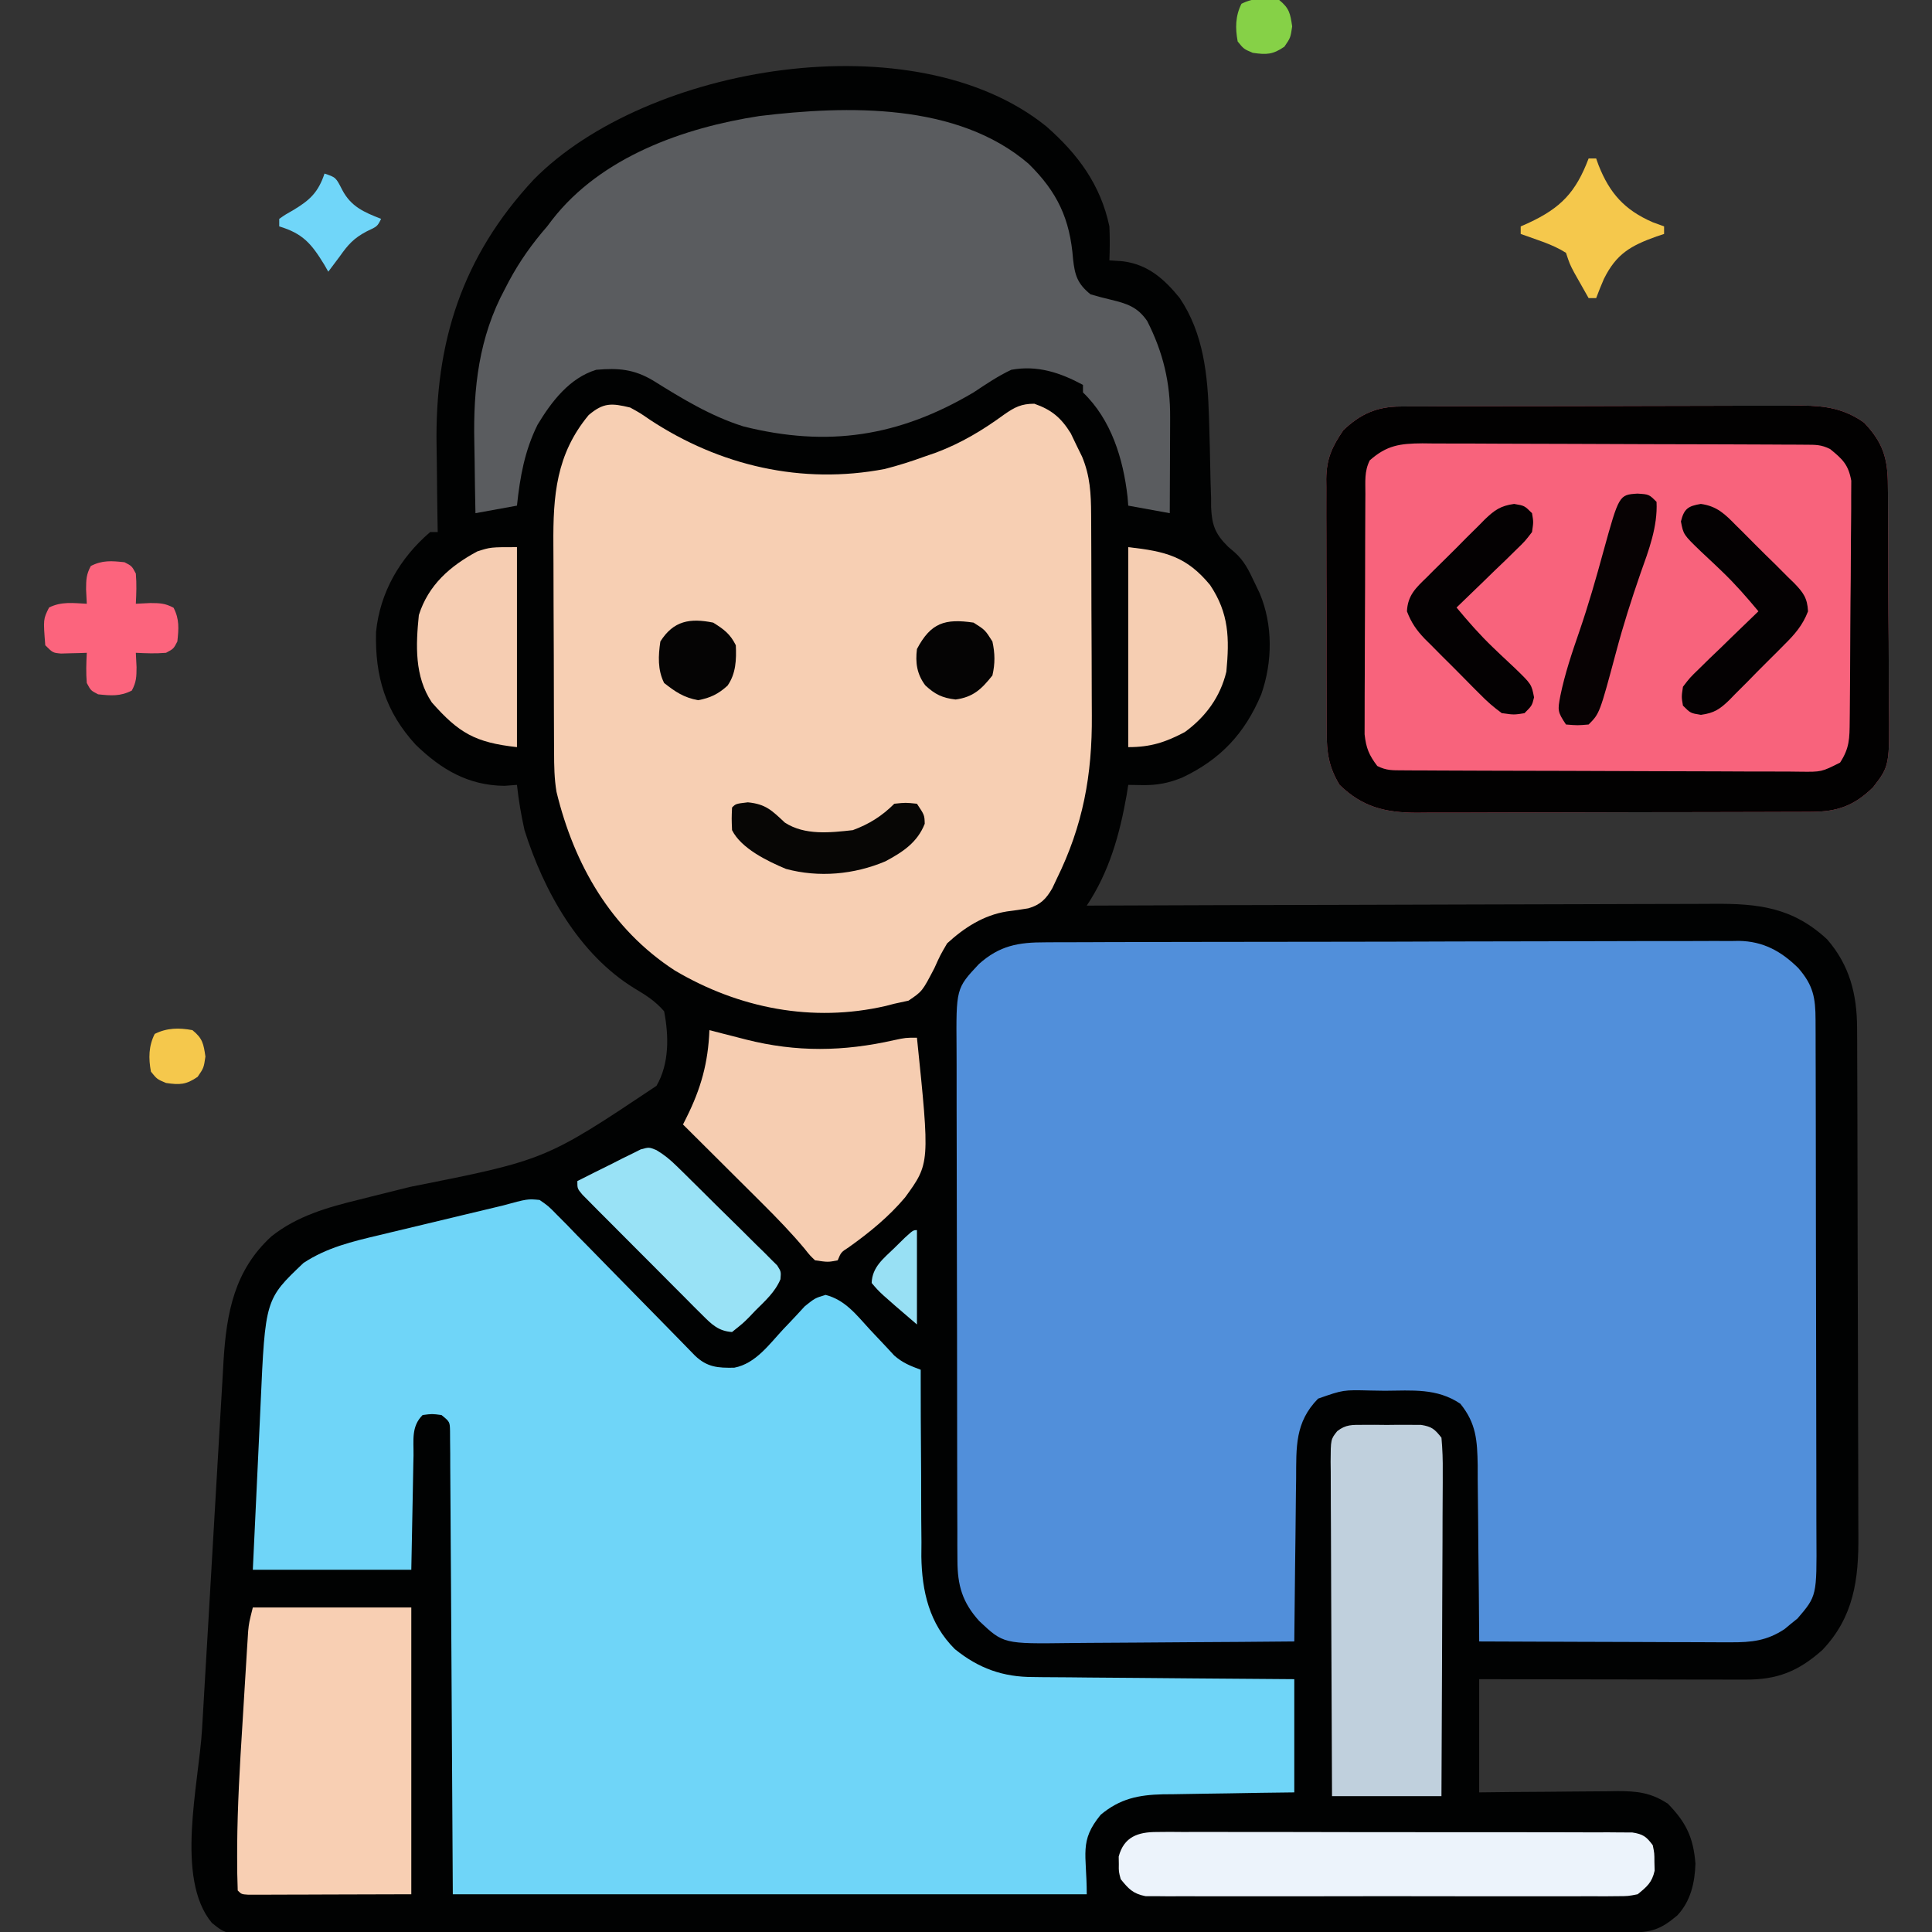
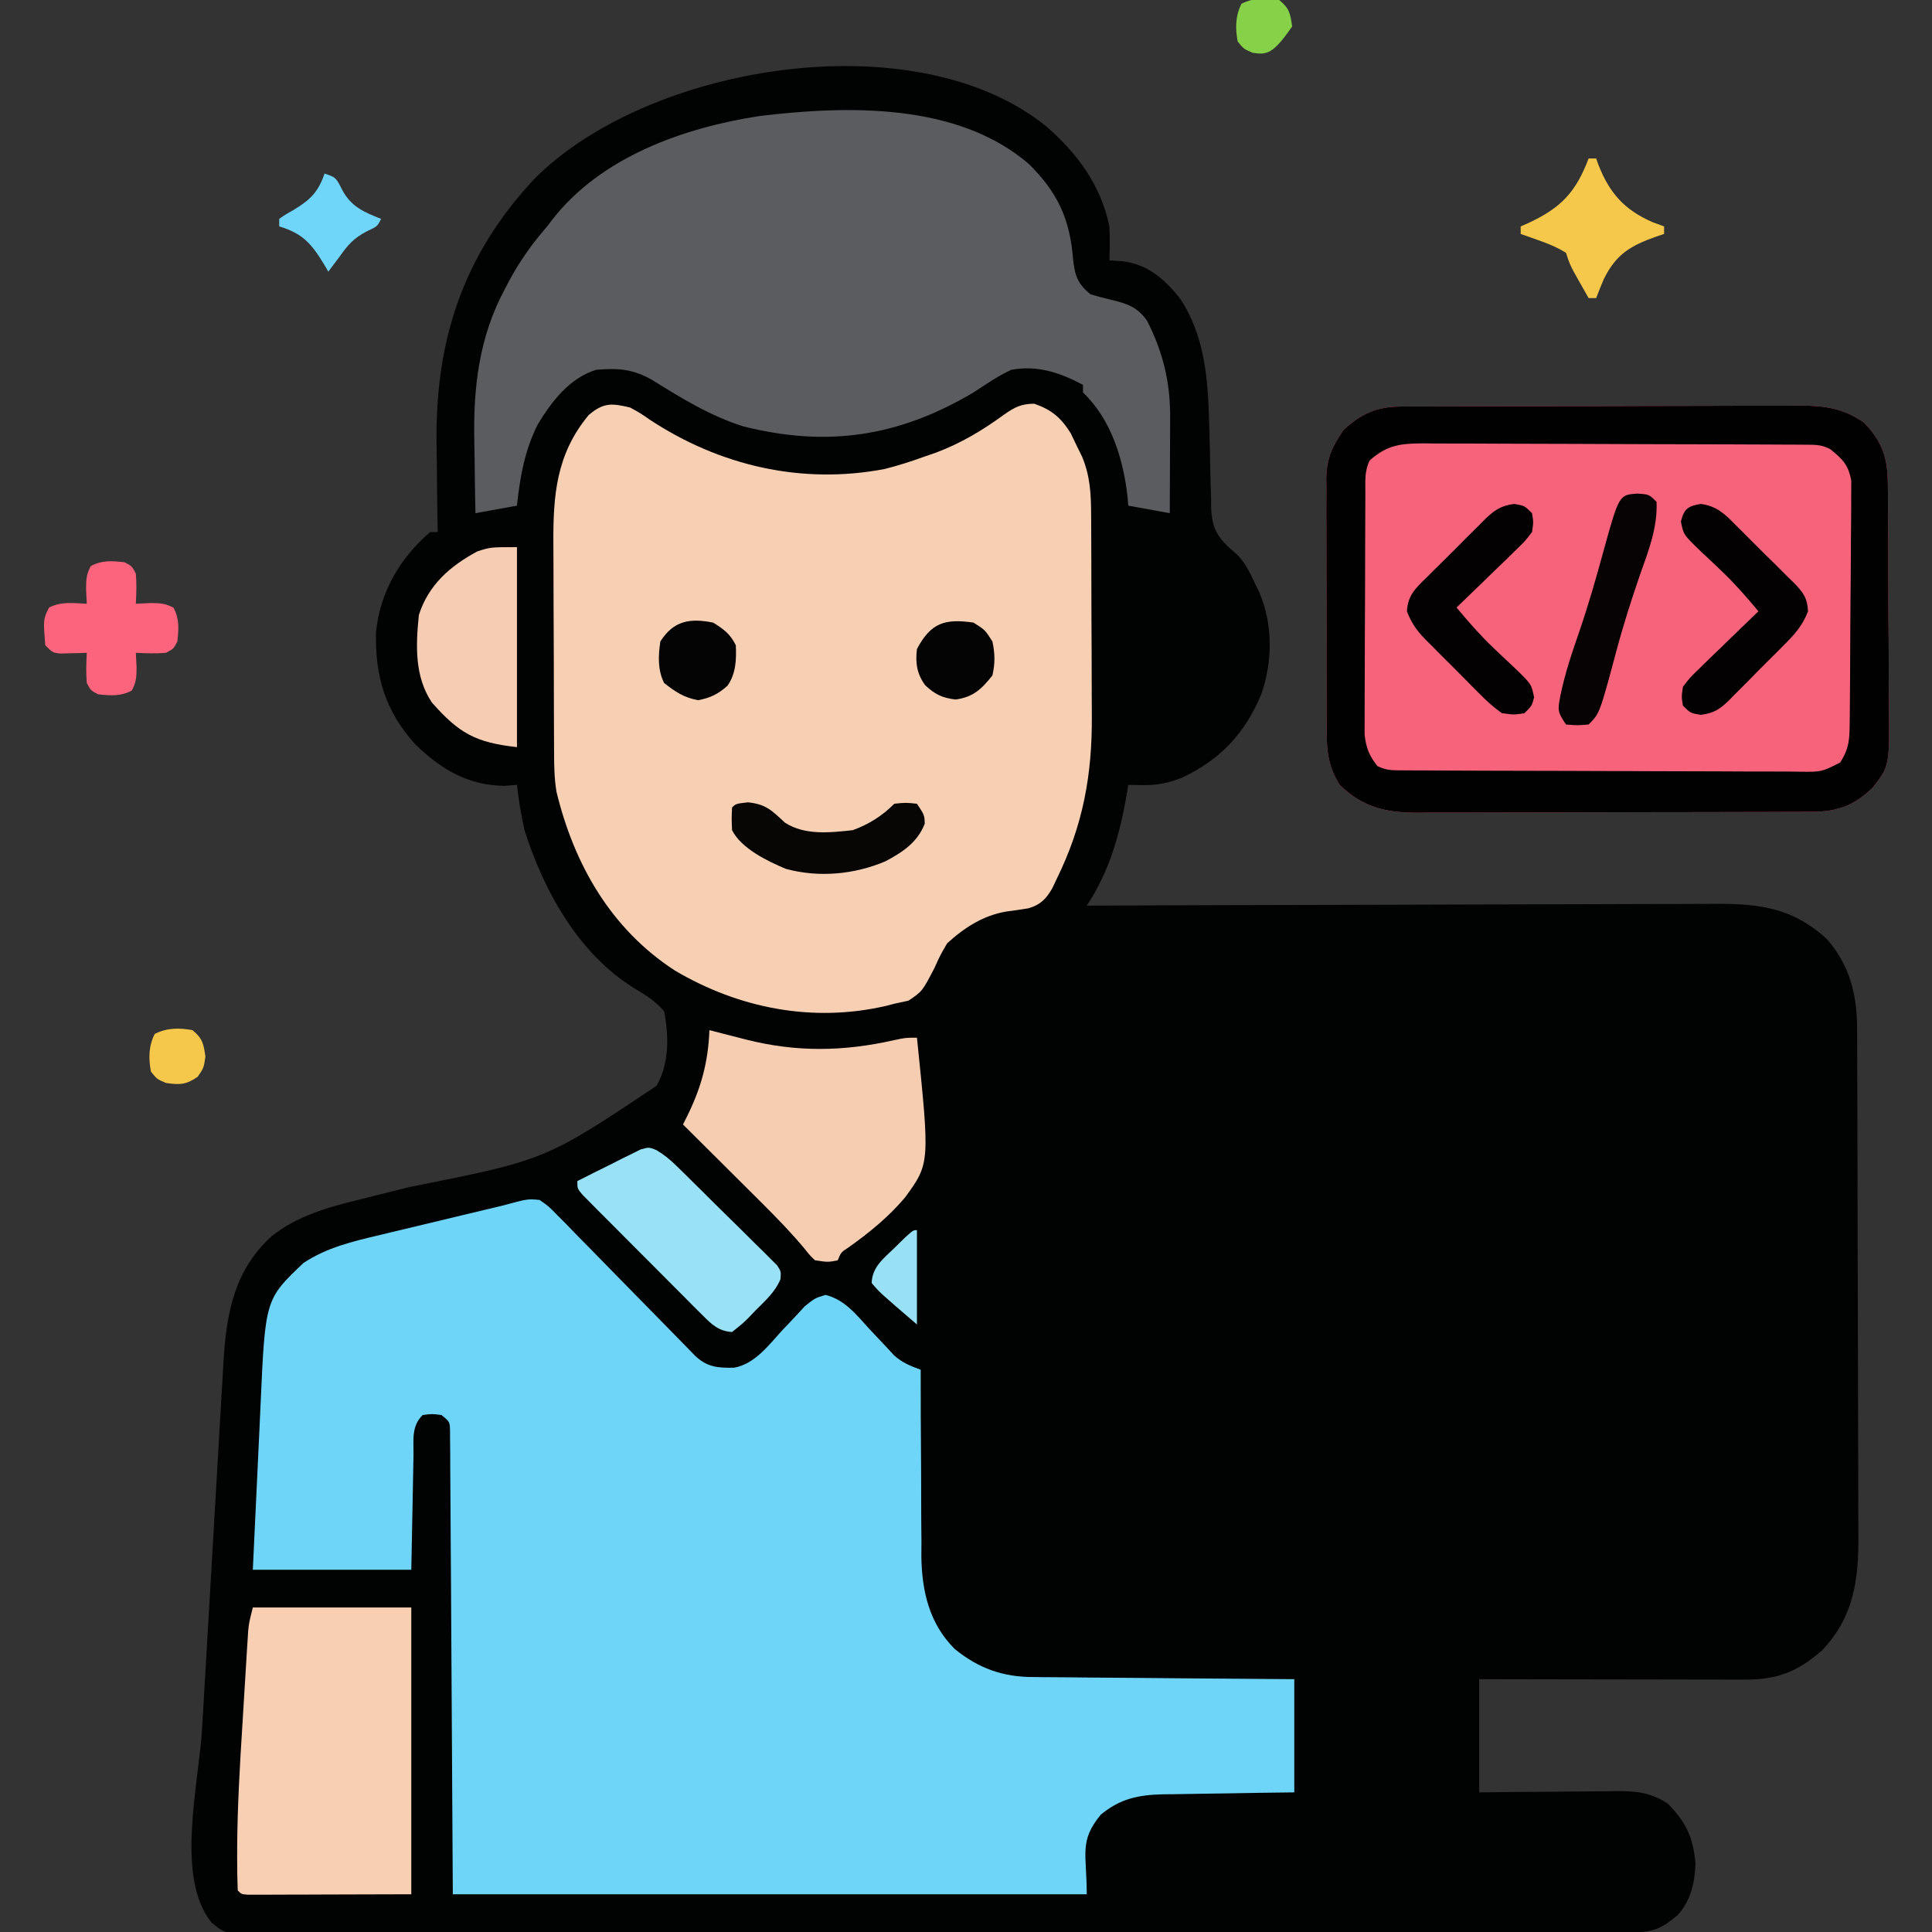
<svg xmlns="http://www.w3.org/2000/svg" width="512" height="512">
  <rect width="100%" height="100%" fill="#333333" stroke="none" />
  <path d="M0 0 C8.361 7.347 14.356 15.453 16.676 26.473 C16.82 29.482 16.799 32.463 16.676 35.473 C17.872 35.555 19.068 35.638 20.301 35.723 C26.915 36.584 31.195 40.398 35.293 45.43 C41.64 54.807 42.753 65.947 43.062 76.953 C43.089 77.815 43.115 78.678 43.142 79.566 C43.249 83.179 43.351 86.79 43.403 90.404 C43.446 93.068 43.532 95.728 43.625 98.391 C43.627 99.602 43.627 99.602 43.629 100.837 C43.834 105.596 44.688 107.955 48.119 111.342 C49.045 112.139 49.045 112.139 49.99 112.951 C52.441 115.163 53.662 117.696 55.051 120.66 C55.774 122.166 55.774 122.166 56.512 123.703 C60.043 132.105 59.921 141.909 56.926 150.473 C52.564 160.868 46.133 167.712 36.008 172.527 C32.38 173.998 29.338 174.6 25.426 174.535 C23.57 174.504 23.57 174.504 21.676 174.473 C21.529 175.393 21.382 176.313 21.23 177.262 C19.382 187.694 16.629 197.542 10.676 206.473 C11.6 206.469 12.525 206.465 13.477 206.461 C35.988 206.373 58.498 206.307 81.008 206.265 C91.894 206.245 102.779 206.217 113.665 206.171 C123.155 206.131 132.644 206.105 142.134 206.096 C147.157 206.091 152.18 206.079 157.204 206.05 C161.936 206.023 166.667 206.014 171.399 206.02 C173.132 206.019 174.865 206.011 176.598 205.996 C188.65 205.894 197.72 206.924 206.883 215.41 C212.847 222.271 214.789 229.954 214.823 238.846 C214.834 240.776 214.834 240.776 214.845 242.746 C214.847 244.165 214.85 245.583 214.853 247.002 C214.859 248.503 214.866 250.003 214.873 251.503 C214.894 256.422 214.904 261.342 214.914 266.262 C214.918 267.959 214.922 269.657 214.926 271.355 C214.945 279.333 214.96 287.312 214.968 295.291 C214.978 304.481 215.004 313.671 215.045 322.862 C215.075 329.978 215.089 337.094 215.093 344.21 C215.095 348.454 215.104 352.698 215.129 356.942 C215.153 360.94 215.157 364.937 215.147 368.934 C215.146 370.394 215.152 371.853 215.166 373.313 C215.271 385.032 213.954 394.996 205.613 403.75 C199.237 409.419 193.673 411.629 185.175 411.586 C184.414 411.586 183.653 411.586 182.868 411.587 C180.352 411.586 177.836 411.578 175.32 411.57 C173.576 411.568 171.831 411.567 170.087 411.566 C165.495 411.562 160.904 411.552 156.312 411.541 C151.627 411.531 146.941 411.527 142.256 411.521 C133.062 411.511 123.869 411.493 114.676 411.473 C114.676 421.373 114.676 431.273 114.676 441.473 C117.782 441.438 120.889 441.403 124.09 441.367 C127.108 441.344 130.127 441.326 133.145 441.308 C135.238 441.293 137.331 441.272 139.424 441.246 C142.438 441.21 145.451 441.193 148.465 441.18 C149.396 441.164 150.328 441.149 151.288 441.133 C156.52 441.131 160.163 441.521 164.676 444.473 C169.542 449.449 171.432 453.453 171.988 460.348 C171.823 465.419 170.736 470.253 167.211 474.051 C162.764 477.834 160.27 478.598 154.543 478.61 C153.226 478.615 151.909 478.62 150.552 478.625 C149.077 478.626 147.601 478.626 146.125 478.627 C144.569 478.631 143.012 478.635 141.455 478.64 C137.162 478.652 132.868 478.657 128.574 478.662 C123.95 478.668 119.325 478.68 114.701 478.69 C103.525 478.715 92.348 478.729 81.172 478.742 C78.017 478.746 74.862 478.75 71.707 478.754 C52.127 478.779 32.547 478.801 12.967 478.814 C8.43 478.817 3.893 478.82 -0.645 478.823 C-1.772 478.823 -2.9 478.824 -4.062 478.825 C-22.339 478.838 -40.615 478.871 -58.892 478.913 C-77.644 478.955 -96.395 478.979 -115.147 478.984 C-125.68 478.987 -136.213 478.999 -146.747 479.032 C-155.716 479.06 -164.685 479.071 -173.654 479.06 C-178.232 479.054 -182.81 479.057 -187.388 479.082 C-191.578 479.105 -195.767 479.104 -199.957 479.085 C-201.474 479.082 -202.991 479.088 -204.507 479.103 C-217.264 479.221 -217.264 479.221 -221.18 476.055 C-230.973 464.261 -224.639 439.307 -223.775 424.684 C-223.599 421.705 -223.426 418.725 -223.253 415.745 C-222.845 408.714 -222.432 401.684 -222.016 394.655 C-221.588 387.428 -221.17 380.201 -220.755 372.974 C-220.397 366.735 -220.033 360.496 -219.665 354.257 C-219.446 350.546 -219.229 346.834 -219.017 343.122 C-218.782 338.989 -218.534 334.857 -218.286 330.725 C-218.218 329.511 -218.15 328.296 -218.081 327.045 C-217.295 314.325 -215.186 303.093 -205.41 294.142 C-198.6 288.693 -190.341 286.372 -182.008 284.352 C-180.952 284.084 -179.897 283.817 -178.81 283.542 C-175.463 282.695 -172.113 281.864 -168.762 281.035 C-132.768 273.89 -132.768 273.89 -103.355 254.234 C-99.917 248.36 -100.064 240.964 -101.324 234.473 C-103.693 231.745 -106.085 230.253 -109.18 228.402 C-123.948 219.34 -133.233 202.573 -138.324 186.473 C-139.216 182.487 -139.886 178.533 -140.324 174.473 C-141.417 174.555 -142.51 174.638 -143.637 174.723 C-153.242 174.638 -160.412 170.381 -167.164 163.832 C-175.181 155.076 -177.964 145.767 -177.672 133.973 C-176.625 123.435 -171.34 114.343 -163.324 107.473 C-162.664 107.473 -162.004 107.473 -161.324 107.473 C-161.345 106.289 -161.366 105.106 -161.388 103.887 C-161.461 99.412 -161.506 94.937 -161.544 90.462 C-161.564 88.541 -161.591 86.62 -161.626 84.699 C-162.114 57.257 -154.913 34.495 -135.884 14.057 C-106.003 -16.3 -34.952 -28.295 0 0 Z " fill="#010202" transform="translate(277.324,33.527)" />
-   <path d="M0 0 C1.211 -0.008 1.211 -0.008 2.446 -0.016 C5.148 -0.031 7.85 -0.032 10.552 -0.032 C12.491 -0.04 14.429 -0.048 16.368 -0.057 C21.632 -0.079 26.897 -0.088 32.161 -0.093 C35.451 -0.097 38.741 -0.103 42.031 -0.11 C53.51 -0.135 64.989 -0.148 76.468 -0.151 C87.165 -0.155 97.861 -0.185 108.558 -0.227 C117.745 -0.261 126.931 -0.277 136.118 -0.278 C141.603 -0.278 147.088 -0.287 152.574 -0.316 C157.734 -0.342 162.894 -0.344 168.055 -0.328 C169.946 -0.326 171.838 -0.333 173.729 -0.349 C176.317 -0.369 178.903 -0.359 181.49 -0.341 C182.234 -0.354 182.978 -0.367 183.744 -0.381 C190.176 -0.278 194.947 2.322 199.504 6.823 C203.448 11.363 204.061 14.646 204.076 20.51 C204.082 21.817 204.088 23.123 204.093 24.47 C204.095 25.921 204.096 27.373 204.097 28.824 C204.101 30.35 204.107 31.876 204.112 33.402 C204.125 37.551 204.131 41.7 204.136 45.849 C204.139 48.441 204.143 51.034 204.147 53.627 C204.161 61.74 204.171 69.853 204.175 77.966 C204.179 87.329 204.197 96.691 204.226 106.053 C204.247 113.292 204.257 120.53 204.259 127.768 C204.26 132.091 204.266 136.413 204.283 140.735 C204.3 144.803 204.302 148.871 204.293 152.939 C204.293 154.429 204.297 155.919 204.307 157.41 C204.406 173.22 204.406 173.22 199.287 179.2 C198.718 179.658 198.148 180.115 197.561 180.587 C196.996 181.057 196.431 181.528 195.85 182.012 C191.155 185.107 187.149 185.52 181.575 185.501 C180.853 185.501 180.13 185.502 179.386 185.502 C177.01 185.501 174.635 185.485 172.26 185.469 C170.608 185.466 168.956 185.463 167.304 185.461 C162.966 185.453 158.627 185.434 154.289 185.411 C149.858 185.391 145.427 185.382 140.996 185.372 C132.309 185.35 123.623 185.316 114.936 185.274 C114.93 184.245 114.93 184.245 114.925 183.195 C114.883 176.041 114.813 168.887 114.728 161.733 C114.698 159.064 114.679 156.397 114.665 153.728 C114.643 149.887 114.597 146.048 114.545 142.208 C114.543 140.425 114.543 140.425 114.541 138.605 C114.425 132.015 114.161 127.48 109.936 122.274 C103.705 118.088 97.178 118.796 89.936 118.837 C88.678 118.817 87.419 118.797 86.123 118.776 C78.909 118.59 78.909 118.59 72.248 120.926 C66.078 127.19 66.469 133.793 66.424 142.11 C66.397 143.962 66.397 143.962 66.37 145.851 C66.316 149.784 66.282 153.716 66.248 157.649 C66.217 160.32 66.181 162.99 66.145 165.661 C66.06 172.199 65.991 178.736 65.936 185.274 C56.426 185.367 46.916 185.438 37.405 185.481 C32.988 185.502 28.572 185.53 24.155 185.576 C19.889 185.62 15.623 185.643 11.356 185.654 C9.733 185.661 8.109 185.675 6.486 185.697 C-11.128 185.923 -11.128 185.923 -17.564 179.862 C-22.051 174.886 -23.312 170.415 -23.332 163.842 C-23.345 161.893 -23.345 161.893 -23.358 159.904 C-23.357 158.471 -23.356 157.038 -23.355 155.605 C-23.361 154.09 -23.368 152.575 -23.375 151.06 C-23.393 146.951 -23.398 142.841 -23.399 138.732 C-23.4 136.162 -23.404 133.593 -23.41 131.023 C-23.428 122.053 -23.436 113.083 -23.435 104.113 C-23.434 95.761 -23.455 87.41 -23.486 79.058 C-23.513 71.88 -23.523 64.702 -23.522 57.524 C-23.521 53.24 -23.527 48.956 -23.548 44.673 C-23.568 40.641 -23.568 36.611 -23.553 32.58 C-23.551 31.104 -23.556 29.629 -23.568 28.154 C-23.691 12.212 -23.691 12.212 -17.652 5.767 C-12.163 0.845 -7.153 -0.023 0 0 Z " fill="#518FDA" transform="translate(277.064,249.726)" />
  <path d="M0 0 C2.341 1.626 2.341 1.626 4.597 3.931 C5.451 4.789 6.305 5.647 7.185 6.53 C8.088 7.468 8.991 8.405 9.922 9.371 C10.871 10.334 11.822 11.296 12.774 12.256 C15.272 14.783 17.752 17.327 20.229 19.875 C23.244 22.972 26.278 26.05 29.312 29.129 C31.671 31.524 34.025 33.923 36.371 36.331 C37.213 37.191 38.054 38.052 38.921 38.939 C39.662 39.701 40.404 40.463 41.167 41.247 C44.402 44.341 47.232 44.533 51.578 44.457 C57.3 43.377 60.925 38.146 64.734 34.086 C65.213 33.587 65.691 33.088 66.184 32.573 C67.571 31.12 68.93 29.64 70.289 28.16 C73 26 73 26 75.801 25.16 C81.053 26.539 83.964 30.465 87.562 34.375 C89.036 35.952 90.516 37.523 92.004 39.086 C92.652 39.788 93.3 40.489 93.967 41.212 C96.206 43.181 98.229 43.963 101 45 C100.999 45.725 100.998 46.45 100.998 47.197 C100.995 54.081 101.022 60.964 101.08 67.847 C101.109 71.385 101.127 74.922 101.12 78.46 C101.112 82.542 101.153 86.622 101.195 90.703 C101.182 92.579 101.182 92.579 101.168 94.492 C101.318 103.731 103.273 112.313 110.053 119.036 C116.357 124.143 122.8 126.449 130.863 126.432 C131.615 126.443 132.367 126.453 133.142 126.463 C135.604 126.493 138.065 126.503 140.527 126.512 C142.244 126.529 143.96 126.547 145.676 126.566 C150.176 126.613 154.675 126.643 159.175 126.67 C163.774 126.699 168.372 126.746 172.971 126.791 C181.98 126.877 190.99 126.943 200 127 C200 136.9 200 146.8 200 157 C197.049 157.037 194.099 157.075 191.059 157.113 C188.186 157.16 185.313 157.211 182.44 157.262 C180.451 157.296 178.462 157.324 176.472 157.346 C173.605 157.38 170.738 157.432 167.871 157.488 C166.547 157.498 166.547 157.498 165.197 157.508 C158.721 157.66 153.793 158.66 148.688 162.938 C142.927 169.978 145 173.206 145 184 C89.56 184 34.12 184 -23 184 C-23.375 121.625 -23.375 121.625 -23.478 101.905 C-23.518 96.089 -23.518 96.089 -23.56 90.273 C-23.578 87.676 -23.593 85.078 -23.603 82.481 C-23.618 78.554 -23.649 74.628 -23.681 70.702 C-23.683 69.538 -23.685 68.374 -23.688 67.175 C-23.704 65.596 -23.704 65.596 -23.722 63.986 C-23.727 63.066 -23.733 62.146 -23.738 61.198 C-23.795 58.793 -23.795 58.793 -26 57 C-28.5 56.667 -28.5 56.667 -31 57 C-34.051 60.051 -33.358 63.627 -33.414 67.727 C-33.432 68.491 -33.449 69.256 -33.468 70.044 C-33.531 72.904 -33.577 75.764 -33.625 78.625 C-33.811 88.216 -33.811 88.216 -34 98 C-47.86 98 -61.72 98 -76 98 C-75.786 93.407 -75.572 88.815 -75.348 84.223 C-75.155 80.267 -74.968 76.311 -74.789 72.355 C-74.594 68.065 -74.392 63.776 -74.186 59.487 C-74.104 57.759 -74.025 56.032 -73.949 54.303 C-72.706 26.31 -72.706 26.31 -62.562 16.688 C-56.382 12.617 -49.66 11.013 -42.543 9.336 C-41.559 9.098 -40.575 8.861 -39.561 8.616 C-36.438 7.863 -33.313 7.119 -30.188 6.375 C-27.045 5.623 -23.902 4.869 -20.761 4.112 C-18.811 3.643 -16.86 3.177 -14.908 2.713 C-14.03 2.503 -13.152 2.293 -12.247 2.076 C-11.473 1.892 -10.699 1.707 -9.902 1.518 C-3.186 -0.31 -3.186 -0.31 0 0 Z " fill="#6FD5F8" transform="translate(143,318)" />
  <path d="M0 0 C2.641 1.453 2.641 1.453 5.25 3.25 C23.732 15.43 45.493 20.499 67.492 16.281 C71.083 15.356 74.52 14.276 78 13 C79.017 12.649 80.034 12.299 81.082 11.938 C87.712 9.435 93.409 6.027 99.106 1.859 C101.912 -0.099 103.646 -0.999 107.102 -1.008 C111.699 0.591 114.198 2.711 116.766 6.84 C117.255 7.862 117.745 8.884 118.25 9.938 C119 11.467 119 11.467 119.766 13.027 C121.897 18.159 122.132 22.787 122.161 28.322 C122.166 29.042 122.171 29.761 122.176 30.502 C122.191 32.875 122.198 35.248 122.203 37.621 C122.207 38.846 122.207 38.846 122.212 40.095 C122.227 44.423 122.236 48.751 122.24 53.079 C122.246 57.513 122.27 61.947 122.298 66.382 C122.317 69.821 122.322 73.261 122.324 76.701 C122.327 78.333 122.334 79.965 122.348 81.598 C122.466 97.327 120.022 110.758 113 125 C112.633 125.78 112.265 126.56 111.887 127.363 C110.256 130.228 108.703 131.797 105.523 132.715 C103.617 133.033 101.703 133.311 99.785 133.551 C93.64 134.542 88.538 137.84 84 142 C82.169 145.135 82.169 145.135 80.625 148.562 C77.415 154.721 77.415 154.721 73.75 157.188 C71.894 157.59 71.894 157.59 70 158 C69.245 158.196 68.489 158.392 67.711 158.594 C48.314 163.048 28.822 159.227 11.846 149.198 C-5.079 138.215 -14.866 121.089 -19.524 101.834 C-20.108 98.356 -20.155 94.947 -20.161 91.431 C-20.166 90.685 -20.171 89.94 -20.176 89.172 C-20.191 86.715 -20.198 84.258 -20.203 81.801 C-20.206 80.957 -20.209 80.114 -20.212 79.245 C-20.227 74.779 -20.236 70.313 -20.24 65.847 C-20.246 61.255 -20.27 56.664 -20.298 52.072 C-20.317 48.523 -20.322 44.974 -20.324 41.424 C-20.327 39.733 -20.335 38.041 -20.348 36.35 C-20.442 23.324 -19.627 12.4 -11 2 C-7.061 -1.348 -4.913 -1.174 0 0 Z " fill="#F7CFB3" transform="translate(167,108)" />
  <path d="M0 0 C1.005 -0.009 2.01 -0.017 3.045 -0.026 C4.137 -0.025 5.229 -0.024 6.353 -0.023 C7.512 -0.03 8.67 -0.037 9.863 -0.043 C13.693 -0.062 17.524 -0.066 21.354 -0.069 C23.345 -0.073 25.335 -0.078 27.326 -0.083 C33.585 -0.1 39.845 -0.105 46.104 -0.103 C52.548 -0.102 58.99 -0.123 65.434 -0.155 C70.977 -0.181 76.52 -0.192 82.064 -0.19 C85.369 -0.19 88.675 -0.197 91.98 -0.217 C95.671 -0.236 99.361 -0.23 103.052 -0.218 C104.138 -0.23 105.223 -0.241 106.342 -0.252 C112.699 -0.2 117.616 0.55 122.897 4.267 C127.952 9.589 129.197 13.801 129.203 21.03 C129.212 21.808 129.22 22.586 129.229 23.387 C129.253 25.957 129.261 28.526 129.268 31.096 C129.277 32.887 129.286 34.678 129.295 36.469 C129.312 40.225 129.32 43.981 129.322 47.737 C129.328 52.536 129.365 57.335 129.411 62.134 C129.441 65.835 129.448 69.536 129.449 73.237 C129.453 75.006 129.466 76.775 129.487 78.543 C129.668 95.228 129.668 95.228 125.27 100.925 C120.26 105.823 115.788 107.384 108.983 107.408 C107.501 107.416 107.501 107.416 105.989 107.425 C104.911 107.426 103.833 107.427 102.722 107.429 C101.011 107.436 101.011 107.436 99.267 107.444 C95.491 107.458 91.715 107.465 87.94 107.471 C85.317 107.476 82.694 107.482 80.071 107.488 C75.272 107.497 70.473 107.503 65.674 107.506 C58.621 107.511 51.569 107.528 44.516 107.557 C38.398 107.582 32.281 107.589 26.163 107.591 C23.564 107.594 20.966 107.602 18.368 107.615 C14.732 107.632 11.096 107.63 7.46 107.624 C5.852 107.638 5.852 107.638 4.212 107.652 C-3.989 107.606 -10.018 106.183 -16.103 100.267 C-18.968 95.592 -19.541 91.632 -19.507 86.262 C-19.514 85.482 -19.521 84.702 -19.528 83.899 C-19.546 81.336 -19.542 78.773 -19.537 76.209 C-19.541 74.418 -19.547 72.627 -19.553 70.837 C-19.562 67.089 -19.559 63.341 -19.549 59.592 C-19.538 54.8 -19.558 50.007 -19.587 45.215 C-19.605 41.518 -19.605 37.821 -19.599 34.125 C-19.599 32.358 -19.605 30.592 -19.618 28.825 C-19.633 26.35 -19.622 23.877 -19.605 21.402 C-19.614 20.68 -19.624 19.957 -19.634 19.212 C-19.555 13.725 -18.102 10.701 -15.103 6.267 C-10.571 1.968 -6.242 0.024 0 0 Z " fill="#F8637C" transform="translate(371.103,107.733)" />
  <path d="M0 0 C7.684 7.533 11.002 14.677 11.812 25.312 C12.282 29.576 12.976 31.823 16.438 34.625 C18.234 35.159 20.05 35.633 21.875 36.062 C26.074 37.084 28.869 37.94 31.449 41.684 C35.678 49.991 37.604 58.057 37.535 67.332 C37.533 68.42 37.533 68.42 37.531 69.53 C37.525 71.833 37.513 74.135 37.5 76.438 C37.495 78.005 37.49 79.572 37.486 81.139 C37.475 84.967 37.458 88.796 37.438 92.625 C33.807 91.965 30.177 91.305 26.438 90.625 C26.343 89.461 26.343 89.461 26.246 88.273 C25.106 78.218 21.942 67.831 14.438 60.625 C14.438 59.965 14.438 59.305 14.438 58.625 C8.378 55.362 2.322 53.355 -4.562 54.625 C-8.119 56.294 -11.292 58.461 -14.562 60.625 C-34.339 72.336 -53.226 75.232 -75.562 69.625 C-84.228 66.89 -91.752 62.293 -99.41 57.516 C-104.544 54.437 -108.718 54.111 -114.562 54.625 C-121.638 56.791 -126.412 63.05 -130.113 69.203 C-133.534 76.106 -134.751 83.007 -135.562 90.625 C-141.007 91.615 -141.007 91.615 -146.562 92.625 C-146.663 87.933 -146.735 83.243 -146.782 78.55 C-146.802 76.962 -146.829 75.374 -146.864 73.786 C-147.172 59.504 -145.663 45.977 -138.75 33.188 C-138.406 32.526 -138.062 31.865 -137.708 31.184 C-134.863 25.862 -131.526 21.177 -127.562 16.625 C-127.118 16.038 -126.673 15.452 -126.215 14.848 C-113.259 -1.81 -91.377 -9.535 -71.312 -12.625 C-47.983 -15.444 -18.879 -16.174 0 0 Z " fill="#5A5C5F" transform="translate(272.562,43.375)" />
  <path d="M0 0 C1.005 -0.009 2.01 -0.017 3.045 -0.026 C4.137 -0.025 5.229 -0.024 6.353 -0.023 C7.512 -0.03 8.67 -0.037 9.863 -0.043 C13.693 -0.062 17.524 -0.066 21.354 -0.069 C23.345 -0.073 25.335 -0.078 27.326 -0.083 C33.585 -0.1 39.845 -0.105 46.104 -0.103 C52.548 -0.102 58.99 -0.123 65.434 -0.155 C70.977 -0.181 76.52 -0.192 82.064 -0.19 C85.369 -0.19 88.675 -0.197 91.98 -0.217 C95.671 -0.236 99.361 -0.23 103.052 -0.218 C104.138 -0.23 105.223 -0.241 106.342 -0.252 C112.699 -0.2 117.616 0.55 122.897 4.267 C127.952 9.589 129.197 13.801 129.203 21.03 C129.212 21.808 129.22 22.586 129.229 23.387 C129.253 25.957 129.261 28.526 129.268 31.096 C129.277 32.887 129.286 34.678 129.295 36.469 C129.312 40.225 129.32 43.981 129.322 47.737 C129.328 52.536 129.365 57.335 129.411 62.134 C129.441 65.835 129.448 69.536 129.449 73.237 C129.453 75.006 129.466 76.775 129.487 78.543 C129.668 95.228 129.668 95.228 125.27 100.925 C120.26 105.823 115.788 107.384 108.983 107.408 C107.501 107.416 107.501 107.416 105.989 107.425 C104.911 107.426 103.833 107.427 102.722 107.429 C101.011 107.436 101.011 107.436 99.267 107.444 C95.491 107.458 91.715 107.465 87.94 107.471 C85.317 107.476 82.694 107.482 80.071 107.488 C75.272 107.497 70.473 107.503 65.674 107.506 C58.621 107.511 51.569 107.528 44.516 107.557 C38.398 107.582 32.281 107.589 26.163 107.591 C23.564 107.594 20.966 107.602 18.368 107.615 C14.732 107.632 11.096 107.63 7.46 107.624 C5.852 107.638 5.852 107.638 4.212 107.652 C-3.989 107.606 -10.018 106.183 -16.103 100.267 C-18.968 95.592 -19.541 91.632 -19.507 86.262 C-19.514 85.482 -19.521 84.702 -19.528 83.899 C-19.546 81.336 -19.542 78.773 -19.537 76.209 C-19.541 74.418 -19.547 72.627 -19.553 70.837 C-19.562 67.089 -19.559 63.341 -19.549 59.592 C-19.538 54.8 -19.558 50.007 -19.587 45.215 C-19.605 41.518 -19.605 37.821 -19.599 34.125 C-19.599 32.358 -19.605 30.592 -19.618 28.825 C-19.633 26.35 -19.622 23.877 -19.605 21.402 C-19.614 20.68 -19.624 19.957 -19.634 19.212 C-19.555 13.725 -18.102 10.701 -15.103 6.267 C-10.571 1.968 -6.242 0.024 0 0 Z M-8.103 14.267 C-9.584 17.23 -9.247 19.902 -9.264 23.208 C-9.269 23.922 -9.274 24.636 -9.279 25.372 C-9.294 27.739 -9.301 30.107 -9.306 32.474 C-9.312 34.119 -9.318 35.763 -9.324 37.407 C-9.334 40.858 -9.34 44.309 -9.343 47.76 C-9.349 52.178 -9.373 56.597 -9.401 61.015 C-9.42 64.413 -9.425 67.811 -9.427 71.209 C-9.43 72.838 -9.438 74.467 -9.451 76.095 C-9.468 78.377 -9.466 80.657 -9.46 82.939 C-9.463 84.236 -9.467 85.534 -9.471 86.87 C-9.078 90.5 -8.299 92.384 -6.103 95.267 C-3.677 96.481 -2.122 96.401 0.59 96.415 C1.58 96.422 2.57 96.429 3.59 96.436 C4.68 96.439 5.77 96.442 6.893 96.444 C8.037 96.451 9.182 96.458 10.362 96.464 C14.162 96.484 17.963 96.496 21.764 96.506 C23.059 96.51 24.354 96.514 25.688 96.518 C31.833 96.537 37.977 96.551 44.122 96.56 C51.217 96.569 58.312 96.596 65.407 96.636 C71.551 96.67 77.694 96.682 83.838 96.686 C86.453 96.691 89.067 96.702 91.682 96.721 C95.336 96.745 98.989 96.744 102.643 96.737 C103.728 96.75 104.814 96.763 105.933 96.776 C111.614 96.845 111.614 96.845 116.538 94.363 C119.055 90.481 119.044 87.982 119.09 83.327 C119.098 82.613 119.106 81.899 119.115 81.163 C119.139 78.796 119.156 76.428 119.17 74.06 C119.178 72.848 119.178 72.848 119.186 71.611 C119.213 67.332 119.233 63.054 119.247 58.775 C119.264 54.356 119.308 49.938 119.359 45.52 C119.393 42.122 119.405 38.724 119.41 35.325 C119.417 33.697 119.432 32.068 119.456 30.439 C119.488 28.158 119.488 25.878 119.48 23.596 C119.493 21.65 119.493 21.65 119.505 19.665 C118.742 15.402 117.208 13.959 113.897 11.267 C111.51 10.074 110.033 10.134 107.369 10.12 C106.416 10.113 105.462 10.106 104.48 10.099 C103.431 10.096 102.381 10.093 101.3 10.09 C100.198 10.084 99.095 10.077 97.959 10.071 C94.298 10.051 90.636 10.039 86.975 10.029 C85.727 10.025 84.478 10.021 83.192 10.017 C77.266 9.998 71.341 9.984 65.415 9.975 C58.579 9.965 51.743 9.939 44.907 9.899 C38.984 9.865 33.061 9.853 27.137 9.849 C24.619 9.844 22.101 9.832 19.582 9.814 C16.058 9.79 12.535 9.79 9.011 9.797 C7.449 9.778 7.449 9.778 5.856 9.759 C-0.098 9.801 -3.582 10.266 -8.103 14.267 Z " fill="#020101" transform="translate(371.103,107.733)" />
  <path d="M0 0 C13.86 0 27.72 0 42 0 C42 25.08 42 50.16 42 76 C30.893 76.031 30.893 76.031 19.562 76.062 C17.222 76.072 14.882 76.081 12.471 76.09 C10.628 76.093 8.785 76.096 6.941 76.098 C5.975 76.103 5.008 76.108 4.013 76.113 C3.099 76.113 2.186 76.113 1.244 76.114 C0.049 76.117 0.049 76.117 -1.171 76.12 C-3 76 -3 76 -4 75 C-4.117 72.012 -4.162 69.055 -4.152 66.066 C-4.15 65.134 -4.148 64.202 -4.146 63.242 C-4.067 52.566 -3.448 41.926 -2.773 31.273 C-2.559 27.882 -2.356 24.491 -2.154 21.1 C-2.021 18.93 -1.888 16.76 -1.754 14.59 C-1.693 13.583 -1.633 12.576 -1.571 11.538 C-1.481 10.138 -1.481 10.138 -1.389 8.711 C-1.338 7.895 -1.287 7.079 -1.234 6.238 C-1 4 -1 4 0 0 Z " fill="#F8CFB3" transform="translate(67,426)" />
-   <path d="M0 0 C1.014 -0.004 2.029 -0.008 3.074 -0.012 C4.133 -0 5.191 0.011 6.281 0.023 C7.34 0.012 8.398 0 9.488 -0.012 C11.01 -0.006 11.01 -0.006 12.562 0 C13.956 0.005 13.956 0.005 15.377 0.01 C18.273 0.478 18.98 1.135 20.781 3.398 C21.062 6.487 21.16 9.372 21.122 12.46 C21.122 13.85 21.122 13.85 21.123 15.269 C21.121 18.337 21.098 21.405 21.074 24.473 C21.069 26.598 21.064 28.724 21.061 30.85 C21.05 36.447 21.02 42.045 20.987 47.643 C20.957 53.354 20.943 59.065 20.928 64.775 C20.896 75.983 20.843 87.191 20.781 98.398 C11.211 98.398 1.641 98.398 -8.219 98.398 C-8.286 86.064 -8.342 73.729 -8.374 61.394 C-8.39 55.667 -8.411 49.94 -8.445 44.213 C-8.478 38.689 -8.496 33.165 -8.503 27.64 C-8.509 25.53 -8.52 23.42 -8.536 21.309 C-8.558 18.359 -8.561 15.41 -8.559 12.46 C-8.57 11.582 -8.581 10.705 -8.592 9.801 C-8.561 3.829 -8.561 3.829 -6.846 1.675 C-4.549 -0.126 -2.894 0.011 0 0 Z " fill="#C0D0DD" transform="translate(361.219,377.602)" />
  <path d="M0 0 C1.611 0.416 1.611 0.416 3.254 0.84 C4.69 1.206 6.126 1.572 7.562 1.938 C8.267 2.12 8.971 2.302 9.697 2.49 C23.062 5.878 35.557 5.678 48.918 2.656 C52 2 52 2 55 2 C58.432 35.3 58.432 35.3 51.864 44.316 C47.556 49.438 42.389 53.658 36.949 57.524 C34.885 58.86 34.885 58.86 34 61 C31.438 61.5 31.438 61.5 28 61 C26.641 59.711 26.641 59.711 25.188 57.875 C21.718 53.733 18.014 49.906 14.191 46.094 C13.576 45.48 12.961 44.865 12.327 44.233 C10.408 42.32 8.485 40.41 6.562 38.5 C5.245 37.188 3.928 35.875 2.611 34.562 C-0.59 31.372 -3.794 28.185 -7 25 C-6.691 24.385 -6.383 23.77 -6.065 23.137 C-2.23 15.44 -0.328 8.625 0 0 Z " fill="#F6CDB1" transform="translate(188,273)" />
-   <path d="M0 0 C1.129 -0.01 2.257 -0.02 3.42 -0.03 C4.654 -0.02 5.888 -0.01 7.159 -0.001 C9.113 -0.009 9.113 -0.009 11.107 -0.017 C14.677 -0.031 18.247 -0.02 21.817 -0.003 C25.553 0.011 29.288 0.004 33.024 0.001 C39.296 -0.002 45.568 0.011 51.84 0.035 C59.094 0.061 66.348 0.063 73.602 0.051 C80.578 0.04 87.554 0.047 94.531 0.061 C97.501 0.067 100.471 0.066 103.441 0.062 C107.585 0.056 111.73 0.075 115.874 0.097 C117.728 0.09 117.728 0.09 119.619 0.084 C121.308 0.098 121.308 0.098 123.031 0.114 C124.011 0.116 124.991 0.118 126.001 0.121 C128.859 0.564 129.753 1.201 131.452 3.501 C131.886 5.622 131.886 5.622 131.89 7.939 C131.909 8.701 131.928 9.462 131.948 10.247 C131.258 13.383 129.919 14.485 127.452 16.501 C124.894 17.005 124.894 17.005 121.949 17.009 C120.271 17.026 120.271 17.026 118.558 17.043 C116.724 17.031 116.724 17.031 114.852 17.019 C112.915 17.029 112.915 17.029 110.939 17.04 C107.4 17.058 103.861 17.051 100.322 17.039 C96.617 17.028 92.913 17.038 89.208 17.044 C82.988 17.051 76.767 17.042 70.546 17.023 C63.355 17.001 56.164 17.008 48.972 17.03 C42.797 17.048 36.622 17.051 30.447 17.04 C26.759 17.034 23.072 17.033 19.384 17.046 C15.273 17.06 11.163 17.041 7.052 17.019 C5.829 17.027 4.606 17.035 3.346 17.043 C2.227 17.032 1.108 17.021 -0.045 17.009 C-1.017 17.008 -1.989 17.006 -2.99 17.005 C-6.277 16.358 -7.472 15.074 -9.548 12.501 C-10.079 10.501 -10.079 10.501 -10.048 8.501 C-10.063 7.511 -10.063 7.511 -10.079 6.501 C-8.689 1.269 -4.967 0.001 0 0 Z " fill="#ECF3FB" transform="translate(306.548,485.499)" />
  <path d="M0 0 C2.098 1.242 3.648 2.531 5.386 4.235 C6.009 4.842 6.633 5.45 7.275 6.076 C8.266 7.059 8.266 7.059 9.277 8.061 C9.962 8.737 10.646 9.413 11.352 10.109 C12.794 11.537 14.234 12.968 15.671 14.401 C17.88 16.598 20.106 18.775 22.334 20.952 C23.732 22.342 25.13 23.732 26.527 25.124 C27.198 25.775 27.868 26.426 28.559 27.097 C29.167 27.711 29.775 28.325 30.401 28.957 C30.942 29.493 31.483 30.029 32.04 30.581 C33.07 32.226 33.07 32.226 32.898 34.239 C31.485 37.628 28.819 39.988 26.257 42.538 C25.723 43.101 25.189 43.663 24.638 44.243 C23.05 45.839 23.05 45.839 20.07 48.226 C16.469 47.979 14.7 46.23 12.219 43.747 C11.109 42.646 11.109 42.646 9.975 41.522 C8.792 40.325 8.792 40.325 7.585 39.104 C6.77 38.289 5.954 37.474 5.114 36.634 C3.392 34.911 1.674 33.183 -0.04 31.452 C-2.675 28.793 -5.323 26.148 -7.973 23.505 C-9.642 21.83 -11.31 20.155 -12.977 18.479 C-13.774 17.684 -14.571 16.888 -15.392 16.068 C-16.119 15.33 -16.847 14.593 -17.597 13.833 C-18.242 13.183 -18.888 12.534 -19.552 11.864 C-20.93 10.226 -20.93 10.226 -20.93 8.226 C-17.859 6.658 -14.772 5.126 -11.68 3.601 C-10.807 3.155 -9.935 2.708 -9.036 2.249 C-8.191 1.836 -7.347 1.424 -6.477 0.999 C-5.702 0.611 -4.927 0.224 -4.128 -0.175 C-1.93 -0.774 -1.93 -0.774 0 0 Z " fill="#99E2F6" transform="translate(173.93,304.774)" />
  <path d="M0 0 C0 17.49 0 34.98 0 53 C-11.069 51.77 -15.388 49.277 -22.555 41.16 C-27.179 34.249 -26.808 25.982 -26 18 C-23.473 10.014 -17.692 4.978 -10.5 1.125 C-7 0 -7 0 0 0 Z " fill="#F6CDB2" transform="translate(137,145)" />
-   <path d="M0 0 C9.961 1.107 15.451 2.496 21.676 10.023 C26.714 17.543 26.823 24.14 26 33 C24.392 39.691 20.535 44.953 15 49 C9.821 51.735 5.904 53 0 53 C0 35.51 0 18.02 0 0 Z " fill="#F6CEB2" transform="translate(299,145)" />
  <path d="M0 0 C4.32 0.602 6.404 2.719 9.345 5.711 C9.894 6.252 10.443 6.793 11.008 7.35 C12.161 8.494 13.306 9.646 14.444 10.805 C16.19 12.575 17.967 14.308 19.75 16.04 C20.867 17.157 21.982 18.277 23.095 19.399 C23.895 20.173 23.895 20.173 24.711 20.962 C27.136 23.482 28.231 24.927 28.399 28.467 C26.984 32.162 24.886 34.561 22.119 37.29 C21.343 38.076 21.343 38.076 20.552 38.878 C19.46 39.978 18.361 41.072 17.256 42.16 C15.571 43.826 13.918 45.518 12.265 47.215 C11.197 48.284 10.128 49.35 9.056 50.415 C8.32 51.174 8.32 51.174 7.569 51.948 C5.037 54.397 3.548 55.414 0.018 55.894 C-2.744 55.454 -2.744 55.454 -4.744 53.454 C-5.143 51.133 -5.143 51.133 -4.744 48.454 C-2.908 46.05 -2.908 46.05 -0.369 43.59 C0.533 42.704 1.435 41.818 2.365 40.905 C3.319 39.993 4.273 39.081 5.256 38.141 C6.22 37.202 7.184 36.261 8.146 35.319 C10.505 33.019 12.875 30.731 15.256 28.454 C12.179 24.752 9.087 21.211 5.607 17.883 C4.995 17.297 4.383 16.71 3.752 16.106 C2.488 14.906 1.217 13.713 -0.061 12.528 C-4.614 8.129 -4.614 8.129 -5.283 4.649 C-4.456 1.28 -3.385 0.559 0 0 Z " fill="#040102" transform="translate(450.744,133.546)" />
  <path d="M0 0 C2.744 0.454 2.744 0.454 4.744 2.454 C5.143 4.775 5.143 4.775 4.744 7.454 C2.908 9.857 2.908 9.857 0.369 12.317 C-0.533 13.203 -1.435 14.089 -2.365 15.002 C-3.319 15.914 -4.273 16.826 -5.256 17.766 C-6.22 18.706 -7.184 19.646 -8.146 20.588 C-10.505 22.888 -12.875 25.176 -15.256 27.454 C-12.179 31.155 -9.087 34.696 -5.607 38.024 C-4.995 38.61 -4.383 39.197 -3.752 39.801 C-2.488 41.002 -1.217 42.194 0.061 43.379 C4.614 47.778 4.614 47.778 5.283 51.258 C4.744 53.454 4.744 53.454 2.744 55.454 C-0.018 55.894 -0.018 55.894 -3.256 55.454 C-5.466 53.829 -7.172 52.357 -9.056 50.415 C-9.578 49.896 -10.1 49.378 -10.638 48.843 C-11.735 47.746 -12.825 46.641 -13.907 45.529 C-15.561 43.836 -17.243 42.173 -18.929 40.512 C-19.994 39.44 -21.058 38.366 -22.119 37.29 C-22.62 36.796 -23.121 36.302 -23.637 35.793 C-25.863 33.475 -27.248 31.475 -28.399 28.467 C-28.196 24.194 -26.024 22.232 -23.095 19.399 C-22.553 18.853 -22.011 18.306 -21.453 17.743 C-20.304 16.593 -19.145 15.453 -17.979 14.32 C-16.201 12.586 -14.459 10.82 -12.719 9.047 C-11.596 7.933 -10.472 6.821 -9.345 5.711 C-8.826 5.183 -8.307 4.655 -7.773 4.111 C-5.173 1.626 -3.603 0.502 0 0 Z " fill="#040102" transform="translate(401.256,133.546)" />
  <path d="M0 0 C1.938 1 1.938 1 3 3 C3.236 5.719 3.135 8.26 3 11 C4.258 10.938 5.516 10.876 6.812 10.812 C9.377 10.831 10.715 10.848 13 12.062 C14.584 15.132 14.362 17.617 14 21 C13 22.938 13 22.938 11 24 C8.281 24.236 5.74 24.135 3 24 C3.062 25.258 3.124 26.516 3.188 27.812 C3.169 30.377 3.152 31.715 1.938 34 C-1.132 35.584 -3.617 35.362 -7 35 C-8.938 34 -8.938 34 -10 32 C-10.236 29.281 -10.135 26.74 -10 24 C-10.626 24.023 -11.253 24.046 -11.898 24.07 C-13.124 24.097 -13.124 24.097 -14.375 24.125 C-15.593 24.16 -15.593 24.16 -16.836 24.195 C-19 24 -19 24 -21 22 C-21.548 15.096 -21.548 15.096 -20 12 C-16.72 10.36 -13.629 10.822 -10 11 C-10.062 9.742 -10.124 8.484 -10.188 7.188 C-10.169 4.623 -10.152 3.285 -8.938 1 C-5.868 -0.584 -3.383 -0.362 0 0 Z " fill="#FC647D" transform="translate(33,149)" />
  <path d="M0 0 C3.062 0.188 3.062 0.188 5.062 2.188 C5.391 8.746 2.984 15.051 0.812 21.125 C-1.568 27.992 -3.755 34.851 -5.625 41.875 C-10.017 58.267 -10.017 58.267 -12.938 61.188 C-15.875 61.438 -15.875 61.438 -18.938 61.188 C-21.206 57.785 -21.152 57.428 -20.438 53.625 C-19.238 47.756 -17.352 42.182 -15.399 36.532 C-13 29.547 -10.97 22.481 -9.03 15.356 C-4.868 0.311 -4.868 0.311 0 0 Z " fill="#070203" transform="translate(433.938,130.812)" />
  <path d="M0 0 C4.774 0.47 6.362 2.155 9.812 5.375 C15.109 8.8 21.786 8.042 27.812 7.375 C32.146 5.776 35.554 3.633 38.812 0.375 C41.812 0.062 41.812 0.062 44.812 0.375 C46.812 3.375 46.812 3.375 46.875 5.688 C44.911 10.655 41.044 13.186 36.43 15.645 C28.159 19.138 18.825 19.995 10.102 17.645 C5.196 15.594 -1.762 12.226 -4.188 7.375 C-4.312 4.312 -4.312 4.312 -4.188 1.375 C-3.188 0.375 -3.188 0.375 0 0 Z " fill="#070605" transform="translate(198.188,212.625)" />
  <path d="M0 0 C0.66 0 1.32 0 2 0 C2.208 0.58 2.415 1.16 2.629 1.758 C5.579 9.237 9.535 13.638 16.938 16.875 C17.948 17.246 18.959 17.617 20 18 C20 18.66 20 19.32 20 20 C19.336 20.219 18.672 20.438 17.988 20.664 C11.149 23.12 7.348 25.256 4.039 31.941 C3.306 33.605 2.646 35.301 2 37 C1.34 37 0.68 37 0 37 C-0.816 35.564 -1.627 34.126 -2.438 32.688 C-2.89 31.887 -3.342 31.086 -3.809 30.262 C-5 28 -5 28 -6 25 C-9.601 22.695 -14.005 21.465 -18 20 C-18 19.34 -18 18.68 -18 18 C-17.336 17.709 -16.672 17.417 -15.988 17.117 C-7.311 13.089 -3.404 8.957 0 0 Z " fill="#F5C84C" transform="translate(421,42)" />
  <path d="M0 0 C2.87 1.794 4.491 2.983 6 6 C6.172 9.806 6.041 13.516 3.805 16.703 C1.358 18.932 -0.766 19.956 -4 20.562 C-7.77 19.856 -10.01 18.364 -13 16 C-14.746 12.508 -14.558 8.81 -14 5 C-10.49 -0.548 -6.122 -1.231 0 0 Z " fill="#050404" transform="translate(189,165)" />
  <path d="M0 0 C3.062 1.938 3.062 1.938 5 5 C5.69 8.155 5.73 10.85 5 14 C2.108 17.653 -0.11 19.742 -4.75 20.375 C-8.254 19.971 -10.202 19.035 -12.793 16.621 C-15.014 13.639 -15.449 10.648 -15 7 C-11.315 0.011 -7.563 -1.108 0 0 Z " fill="#050404" transform="translate(258,165)" />
  <path d="M0 0 C3 1 3 1 4.688 4.312 C7.023 8.765 10.455 10.224 15 12 C14 14 14 14 11.188 15.312 C7.714 17.151 6.247 18.824 4 22 C3.003 23.335 2.003 24.669 1 26 C0.648 25.385 0.296 24.77 -0.066 24.137 C-3.452 18.595 -5.734 15.88 -12 14 C-12 13.34 -12 12.68 -12 12 C-10.355 10.852 -10.355 10.852 -8.188 9.625 C-3.826 7.005 -1.631 4.893 0 0 Z " fill="#70D6F9" transform="translate(86,46)" />
  <path d="M0 0 C0 8.25 0 16.5 0 25 C-9.838 16.568 -9.838 16.568 -12 14 C-11.855 9.765 -8.884 7.552 -6 4.75 C-5.093 3.858 -4.185 2.966 -3.25 2.047 C-1 0 -1 0 0 0 Z " fill="#98E0F4" transform="translate(243,326)" />
  <path d="M0 0 C2.692 2.188 2.939 3.584 3.438 7 C3 10 3 10 1.375 12.375 C-1.695 14.475 -3.346 14.533 -7 14 C-9.375 13 -9.375 13 -11 11 C-11.66 7.442 -11.63 4.261 -10 1 C-6.739 -0.63 -3.558 -0.66 0 0 Z " fill="#F5C84C" transform="translate(51,273)" />
-   <path d="M0 0 C2.692 2.188 2.939 3.584 3.438 7 C3 10 3 10 1.375 12.375 C-1.695 14.475 -3.346 14.533 -7 14 C-9.375 13 -9.375 13 -11 11 C-11.66 7.442 -11.63 4.261 -10 1 C-6.739 -0.63 -3.558 -0.66 0 0 Z " fill="#86D147" transform="translate(339,0)" />
+   <path d="M0 0 C2.692 2.188 2.939 3.584 3.438 7 C-1.695 14.475 -3.346 14.533 -7 14 C-9.375 13 -9.375 13 -11 11 C-11.66 7.442 -11.63 4.261 -10 1 C-6.739 -0.63 -3.558 -0.66 0 0 Z " fill="#86D147" transform="translate(339,0)" />
</svg>